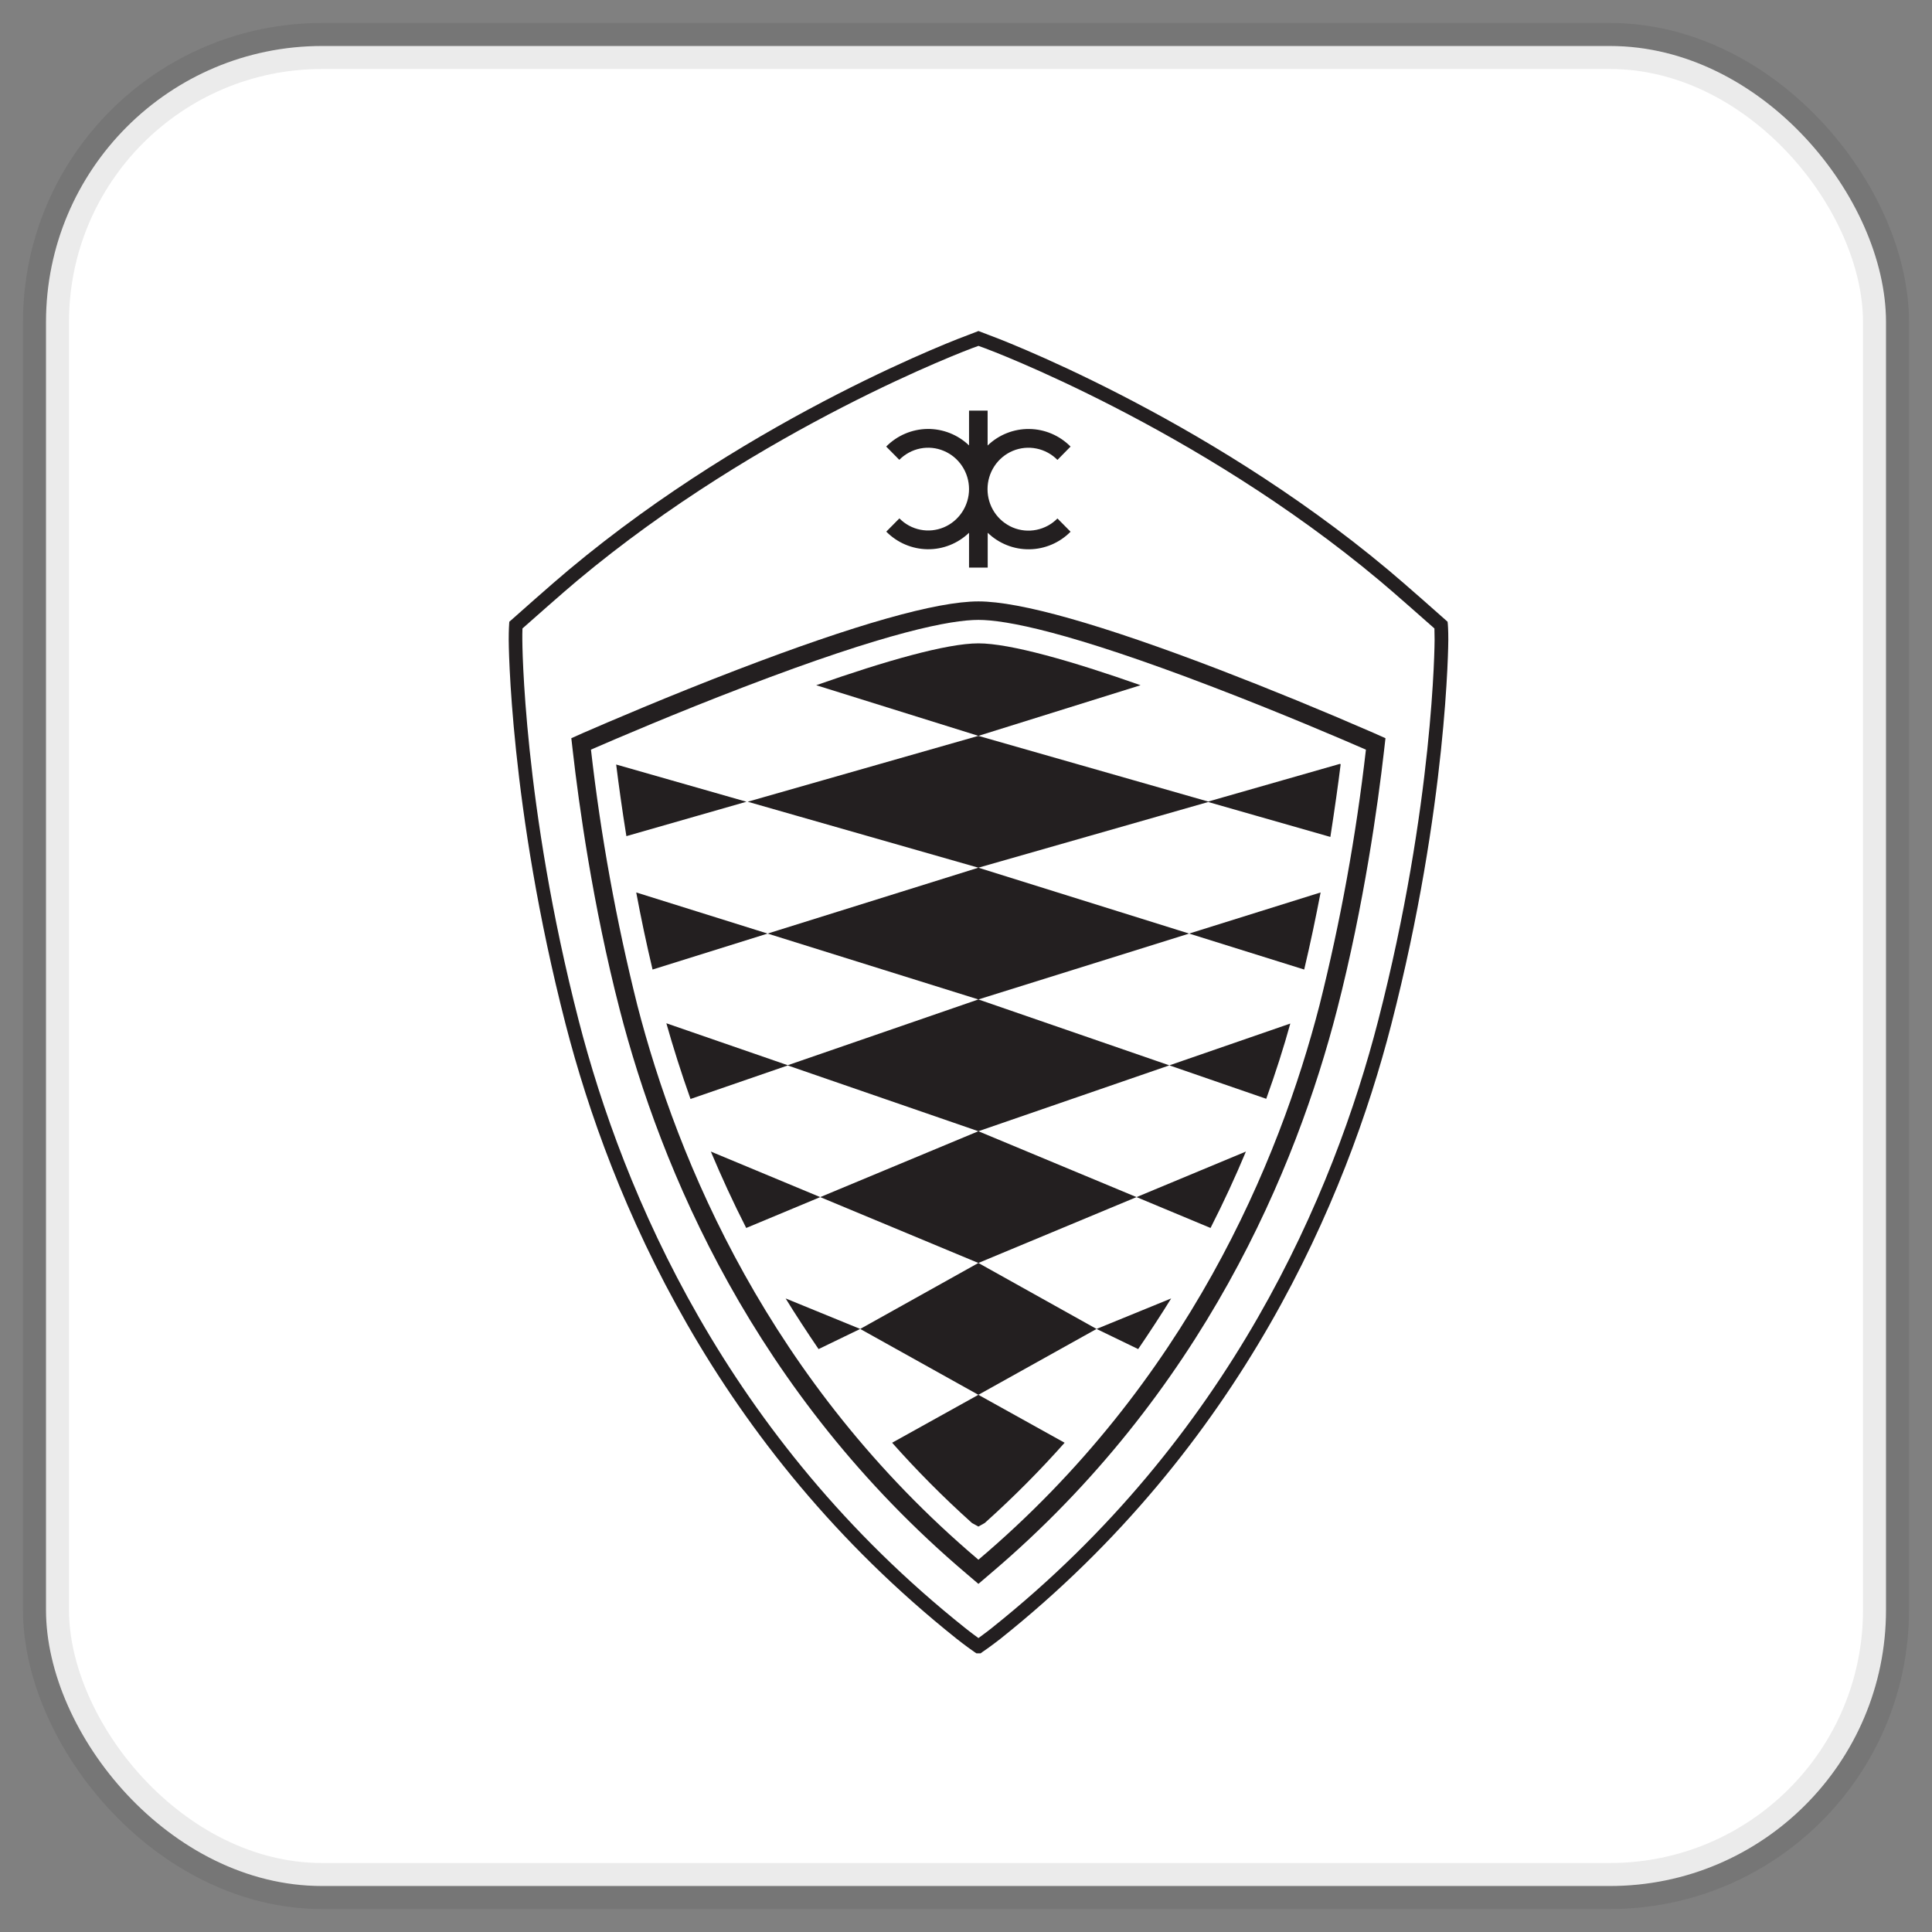
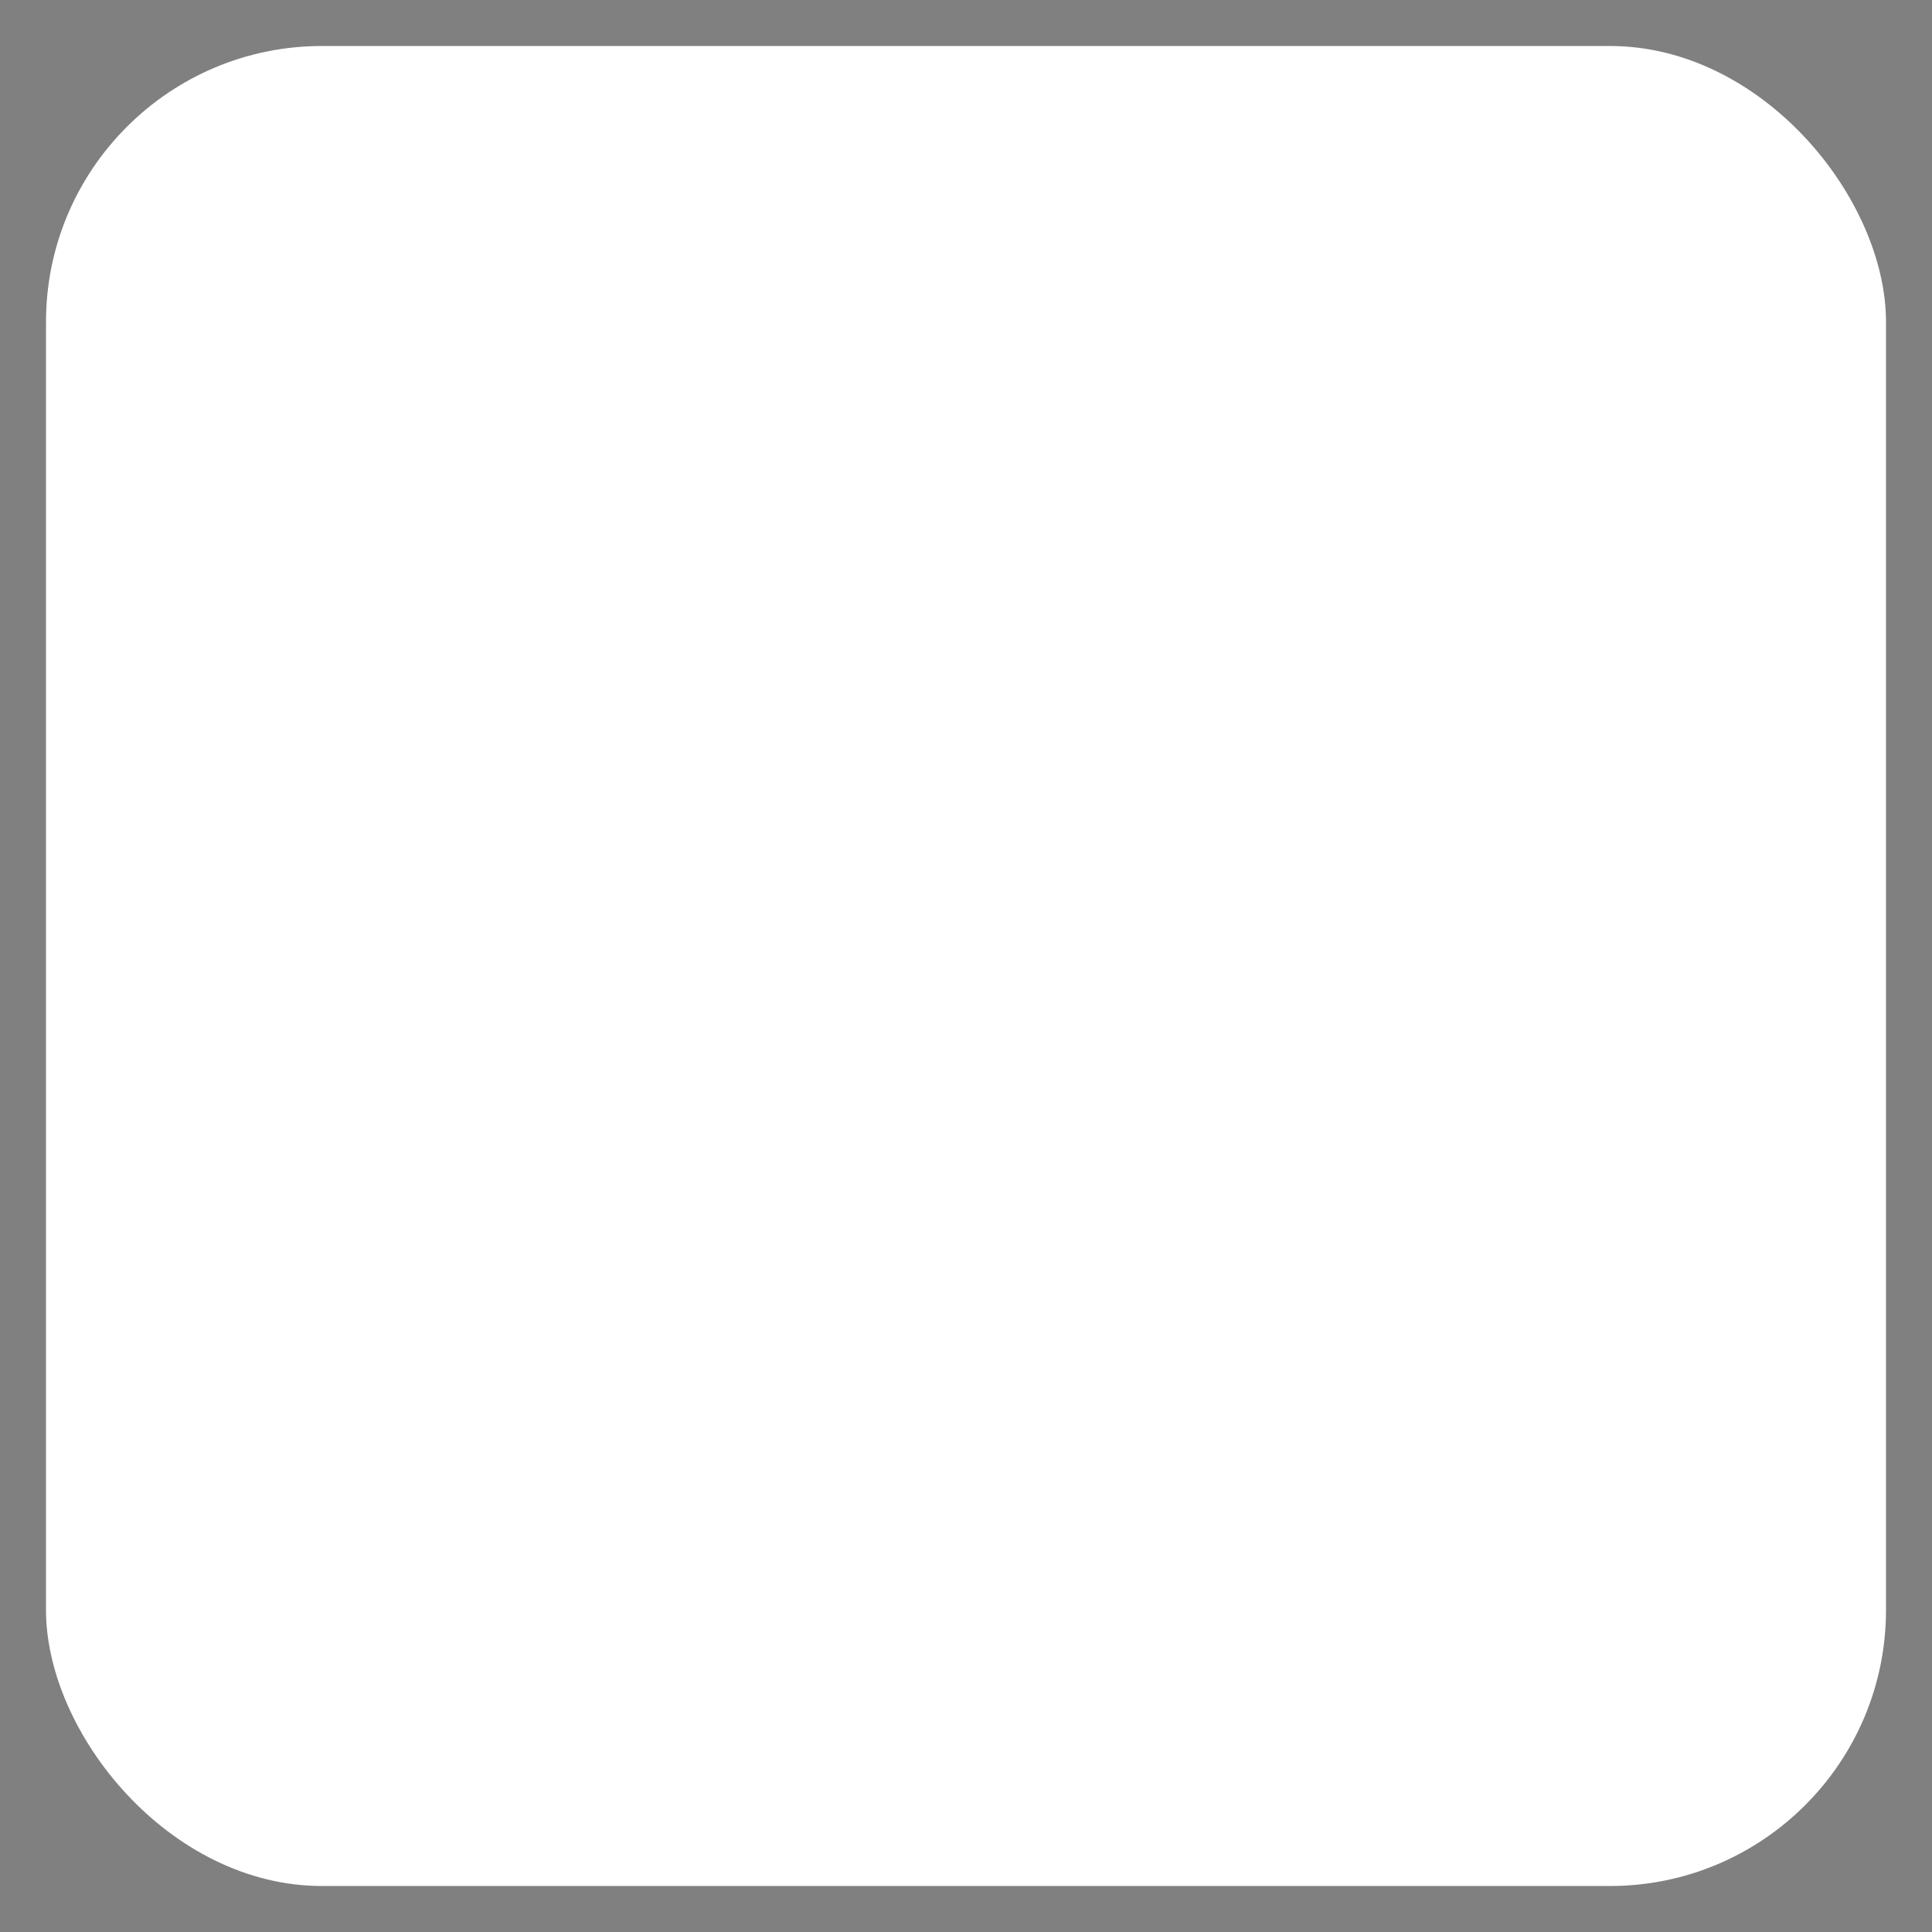
<svg xmlns="http://www.w3.org/2000/svg" width="42" height="42" viewBox="0 0 42 42" fill="none">
  <rect x="0" y="0" width="42" height="42" fill="#808080" stroke="none" />
  <rect x="1" y="1" width="40" height="40" rx="6" fill="white" />
-   <rect x="1" y="1" width="40" height="40" rx="6" stroke="black" stroke-opacity="0.08" />
  <g clip-path="url(#clip0_3821_6972)">
-     <path d="M39.419 22.213L41.481 26.265H44.732L42.096 21.274L46.517 16.832H43.47L39.616 20.674L40.071 16.83H37.193L36.083 26.265H38.937L39.419 22.213ZM49.217 20.881C49.236 20.62 49.35 19.844 50.327 19.844H51.361C51.361 19.844 51.266 20.772 51.209 21.147L50.889 23.77C50.838 24.151 50.731 24.883 49.737 24.883H48.688L49.217 20.881ZM47.608 26.263H51.486C52.843 26.263 53.517 25.731 53.669 24.533L54.171 20.376C54.242 19.782 54.166 19.367 53.936 19.106C53.689 18.823 53.234 18.656 52.507 18.656H48.612C47.64 18.656 46.585 18.823 46.396 20.405L45.893 24.562C45.817 25.158 45.893 25.577 46.13 25.85C46.39 26.15 46.845 26.265 47.608 26.265M58.566 20.881C58.642 20.251 59.078 19.844 59.676 19.844H60.729L60.496 21.812L58.443 21.831L58.566 20.881ZM56.94 26.263H60.886C62.23 26.263 62.867 25.752 63.031 24.549L63.084 24.126H60.22C60.048 24.776 59.456 24.883 59.12 24.883H58.092L58.293 23.127H63.201L63.535 20.359C63.604 19.786 63.522 19.378 63.289 19.113C63.027 18.813 62.554 18.656 61.805 18.656H58.048C56.553 18.656 55.911 19.171 55.761 20.405L55.242 24.564C55.171 25.146 55.251 25.562 55.488 25.833C55.748 26.133 56.196 26.265 56.94 26.265M100.425 20.881C100.501 20.251 100.938 19.844 101.534 19.844H102.589L102.355 21.812L100.302 21.831L100.425 20.881ZM98.797 26.263H102.744C104.091 26.263 104.727 25.752 104.89 24.549L104.943 24.126H102.08C101.907 24.776 101.313 24.883 100.98 24.883H99.949L100.152 23.127H105.061L105.393 20.359C105.461 19.786 105.382 19.378 105.148 19.113C104.886 18.813 104.414 18.656 103.663 18.656H99.906C98.412 18.656 97.771 19.171 97.621 20.405L97.101 24.564C97.029 25.146 97.111 25.562 97.348 25.833C97.608 26.133 98.056 26.265 98.797 26.265M67.897 21.253C67.897 21.253 68.546 20.71 68.979 20.393C69.41 20.078 70.091 19.986 70.091 19.986C70.091 19.986 69.966 20.953 69.943 21.177L69.334 26.265H72.205L72.901 20.376C72.975 19.78 72.897 19.357 72.66 19.086C72.415 18.804 71.987 18.656 71.307 18.656H70.649C69.763 18.656 69.129 19.106 69.129 19.106L68.051 19.971L68.209 18.656H65.338L64.418 26.265H67.287L67.897 21.253ZM73.764 26.265H76.633L77.531 18.656H74.673L73.764 26.265ZM83.686 21.099L83.373 23.649C83.373 23.649 82.808 24.883 81.514 24.883H81.195L81.686 20.881C81.747 20.345 82.064 19.846 82.8 19.846C83.104 19.842 83.817 19.846 83.817 19.846L83.686 21.099ZM80.914 18.656C79.647 18.656 79.02 19.19 78.888 20.386L78.385 24.476C78.314 25.056 78.394 25.471 78.631 25.74C78.878 26.023 79.313 26.265 79.96 26.265H81.035C82.506 26.265 83.227 24.881 83.227 24.881L82.904 27.399H78.066L77.925 28.808H83.493C84.555 28.808 85.661 28.614 85.83 27.165L86.836 18.656H80.914ZM111.725 21.099L111.412 23.649C111.412 23.649 110.846 24.883 109.552 24.883H109.233L109.725 20.881C109.786 20.345 110.102 19.846 110.841 19.846C111.144 19.842 111.858 19.846 111.858 19.846L111.725 21.099ZM108.953 18.656C107.685 18.656 107.059 19.19 106.928 20.386L106.423 24.476C106.353 25.056 106.435 25.471 106.67 25.74C106.917 26.023 107.351 26.265 107.998 26.265H109.074C110.546 26.265 111.266 24.881 111.266 24.881L110.943 27.399H106.105L105.964 28.808H111.531C112.594 28.808 113.7 28.614 113.869 27.165L114.875 18.656H108.953ZM121.039 21.099L120.726 23.649C120.726 23.649 120.161 24.883 118.867 24.883H118.548L119.039 20.881C119.1 20.345 119.419 19.846 120.155 19.846C120.459 19.842 121.172 19.846 121.172 19.846L121.039 21.099ZM118.269 18.656C116.998 18.656 116.374 19.19 116.243 20.386L115.738 24.476C115.668 25.056 115.749 25.471 115.985 25.74C116.231 26.023 116.666 26.265 117.313 26.265H118.389C119.861 26.265 120.58 24.881 120.58 24.881L120.258 27.399H115.421L115.279 28.808H120.846C121.908 28.808 123.015 28.614 123.183 27.165L124.189 18.656H118.269ZM89.534 26.265H93.361C94.735 26.265 95.439 25.675 95.578 24.48L95.697 23.463C95.767 22.923 95.697 22.533 95.477 22.271C95.116 21.841 94.392 21.779 93.75 21.758H90.938L91.031 20.901C91.13 20.12 91.695 19.844 92.192 19.844H93.153L93.065 20.881H95.949L96.027 20.338C96.094 19.755 96.008 19.338 95.761 19.065C95.509 18.781 95.075 18.646 94.437 18.656H90.295C89.043 18.656 88.418 19.19 88.27 20.39L88.132 21.425C88.056 22.069 88.136 22.517 88.375 22.796C88.735 23.211 89.449 23.221 90.141 23.23H92.862L92.805 23.667C92.784 23.959 92.623 24.883 91.542 24.883H90.57L90.657 24.128H87.739L87.699 24.526C87.623 25.114 87.699 25.529 87.935 25.8C88.278 26.198 88.94 26.265 89.534 26.265ZM21.27 13.074C20.361 13.074 18.596 13.574 16.025 14.56C14.545 15.127 13.2 15.706 12.689 15.928L12.42 16.048L12.454 16.344C12.581 17.458 12.883 19.669 13.473 21.952C14.357 25.379 16.382 30.29 21.015 34.215L21.27 34.432L21.524 34.215C26.157 30.29 28.184 25.379 29.066 21.952C29.654 19.669 29.958 17.458 30.085 16.344L30.119 16.048L29.85 15.928C28.748 15.448 27.636 14.992 26.514 14.56C23.943 13.574 22.178 13.074 21.27 13.074ZM21.27 13.476C21.862 13.476 23.226 13.73 26.374 14.937C27.829 15.494 29.144 16.057 29.694 16.297C29.48 18.17 29.143 20.025 28.685 21.852C27.81 25.241 25.814 30.057 21.27 33.907C16.725 30.057 14.729 25.241 13.854 21.85C13.397 20.023 13.06 18.168 12.847 16.296C13.397 16.057 14.71 15.494 16.166 14.937C19.313 13.73 20.678 13.476 21.27 13.476Z" fill="#231F20" />
+     <path d="M39.419 22.213L41.481 26.265H44.732L42.096 21.274L46.517 16.832H43.47L39.616 20.674L40.071 16.83H37.193L36.083 26.265H38.937L39.419 22.213ZM49.217 20.881C49.236 20.62 49.35 19.844 50.327 19.844H51.361C51.361 19.844 51.266 20.772 51.209 21.147L50.889 23.77C50.838 24.151 50.731 24.883 49.737 24.883H48.688L49.217 20.881ZM47.608 26.263H51.486C52.843 26.263 53.517 25.731 53.669 24.533L54.171 20.376C54.242 19.782 54.166 19.367 53.936 19.106C53.689 18.823 53.234 18.656 52.507 18.656H48.612C47.64 18.656 46.585 18.823 46.396 20.405L45.893 24.562C45.817 25.158 45.893 25.577 46.13 25.85C46.39 26.15 46.845 26.265 47.608 26.265M58.566 20.881C58.642 20.251 59.078 19.844 59.676 19.844H60.729L60.496 21.812L58.443 21.831L58.566 20.881ZM56.94 26.263H60.886C62.23 26.263 62.867 25.752 63.031 24.549L63.084 24.126H60.22C60.048 24.776 59.456 24.883 59.12 24.883H58.092L58.293 23.127H63.201L63.535 20.359C63.604 19.786 63.522 19.378 63.289 19.113C63.027 18.813 62.554 18.656 61.805 18.656H58.048C56.553 18.656 55.911 19.171 55.761 20.405L55.242 24.564C55.171 25.146 55.251 25.562 55.488 25.833C55.748 26.133 56.196 26.265 56.94 26.265M100.425 20.881C100.501 20.251 100.938 19.844 101.534 19.844H102.589L102.355 21.812L100.302 21.831L100.425 20.881ZM98.797 26.263H102.744C104.091 26.263 104.727 25.752 104.89 24.549L104.943 24.126H102.08C101.907 24.776 101.313 24.883 100.98 24.883H99.949L100.152 23.127H105.061L105.393 20.359C105.461 19.786 105.382 19.378 105.148 19.113C104.886 18.813 104.414 18.656 103.663 18.656H99.906C98.412 18.656 97.771 19.171 97.621 20.405L97.101 24.564C97.029 25.146 97.111 25.562 97.348 25.833C97.608 26.133 98.056 26.265 98.797 26.265M67.897 21.253C67.897 21.253 68.546 20.71 68.979 20.393C69.41 20.078 70.091 19.986 70.091 19.986C70.091 19.986 69.966 20.953 69.943 21.177L69.334 26.265H72.205L72.901 20.376C72.975 19.78 72.897 19.357 72.66 19.086C72.415 18.804 71.987 18.656 71.307 18.656H70.649C69.763 18.656 69.129 19.106 69.129 19.106L68.051 19.971L68.209 18.656H65.338L64.418 26.265H67.287L67.897 21.253ZM73.764 26.265H76.633L77.531 18.656H74.673L73.764 26.265ZM83.686 21.099L83.373 23.649C83.373 23.649 82.808 24.883 81.514 24.883H81.195L81.686 20.881C81.747 20.345 82.064 19.846 82.8 19.846C83.104 19.842 83.817 19.846 83.817 19.846L83.686 21.099ZM80.914 18.656C79.647 18.656 79.02 19.19 78.888 20.386L78.385 24.476C78.314 25.056 78.394 25.471 78.631 25.74C78.878 26.023 79.313 26.265 79.96 26.265H81.035C82.506 26.265 83.227 24.881 83.227 24.881L82.904 27.399H78.066L77.925 28.808H83.493C84.555 28.808 85.661 28.614 85.83 27.165L86.836 18.656H80.914ZM111.725 21.099L111.412 23.649C111.412 23.649 110.846 24.883 109.552 24.883H109.233L109.725 20.881C109.786 20.345 110.102 19.846 110.841 19.846C111.144 19.842 111.858 19.846 111.858 19.846L111.725 21.099ZM108.953 18.656C107.685 18.656 107.059 19.19 106.928 20.386L106.423 24.476C106.353 25.056 106.435 25.471 106.67 25.74C106.917 26.023 107.351 26.265 107.998 26.265H109.074C110.546 26.265 111.266 24.881 111.266 24.881L110.943 27.399H106.105L105.964 28.808H111.531C112.594 28.808 113.7 28.614 113.869 27.165L114.875 18.656ZM121.039 21.099L120.726 23.649C120.726 23.649 120.161 24.883 118.867 24.883H118.548L119.039 20.881C119.1 20.345 119.419 19.846 120.155 19.846C120.459 19.842 121.172 19.846 121.172 19.846L121.039 21.099ZM118.269 18.656C116.998 18.656 116.374 19.19 116.243 20.386L115.738 24.476C115.668 25.056 115.749 25.471 115.985 25.74C116.231 26.023 116.666 26.265 117.313 26.265H118.389C119.861 26.265 120.58 24.881 120.58 24.881L120.258 27.399H115.421L115.279 28.808H120.846C121.908 28.808 123.015 28.614 123.183 27.165L124.189 18.656H118.269ZM89.534 26.265H93.361C94.735 26.265 95.439 25.675 95.578 24.48L95.697 23.463C95.767 22.923 95.697 22.533 95.477 22.271C95.116 21.841 94.392 21.779 93.75 21.758H90.938L91.031 20.901C91.13 20.12 91.695 19.844 92.192 19.844H93.153L93.065 20.881H95.949L96.027 20.338C96.094 19.755 96.008 19.338 95.761 19.065C95.509 18.781 95.075 18.646 94.437 18.656H90.295C89.043 18.656 88.418 19.19 88.27 20.39L88.132 21.425C88.056 22.069 88.136 22.517 88.375 22.796C88.735 23.211 89.449 23.221 90.141 23.23H92.862L92.805 23.667C92.784 23.959 92.623 24.883 91.542 24.883H90.57L90.657 24.128H87.739L87.699 24.526C87.623 25.114 87.699 25.529 87.935 25.8C88.278 26.198 88.94 26.265 89.534 26.265ZM21.27 13.074C20.361 13.074 18.596 13.574 16.025 14.56C14.545 15.127 13.2 15.706 12.689 15.928L12.42 16.048L12.454 16.344C12.581 17.458 12.883 19.669 13.473 21.952C14.357 25.379 16.382 30.29 21.015 34.215L21.27 34.432L21.524 34.215C26.157 30.29 28.184 25.379 29.066 21.952C29.654 19.669 29.958 17.458 30.085 16.344L30.119 16.048L29.85 15.928C28.748 15.448 27.636 14.992 26.514 14.56C23.943 13.574 22.178 13.074 21.27 13.074ZM21.27 13.476C21.862 13.476 23.226 13.73 26.374 14.937C27.829 15.494 29.144 16.057 29.694 16.297C29.48 18.17 29.143 20.025 28.685 21.852C27.81 25.241 25.814 30.057 21.27 33.907C16.725 30.057 14.729 25.241 13.854 21.85C13.397 20.023 13.06 18.168 12.847 16.296C13.397 16.057 14.71 15.494 16.166 14.937C19.313 13.73 20.678 13.476 21.27 13.476Z" fill="#231F20" />
    <path d="M21.27 15.997L24.795 14.896C23.298 14.369 21.958 13.986 21.27 13.986C20.581 13.986 19.239 14.371 17.744 14.896L21.27 15.997Z" fill="#231F20" />
    <path d="M21.269 18.863L26.265 17.435L28.921 18.194C29.016 17.583 29.092 17.043 29.145 16.614L29.128 16.606L26.265 17.425L21.269 15.997L16.254 17.429L21.269 18.863ZM13.395 16.62C13.448 17.044 13.52 17.575 13.617 18.177L16.227 17.429L13.395 16.62ZM13.831 19.401C13.931 19.937 14.049 20.5 14.186 21.077L16.687 20.295L21.269 21.727L25.851 20.295L28.352 21.077C28.489 20.5 28.606 19.937 28.709 19.401L25.851 20.295L21.269 18.863L16.687 20.295L13.831 19.401ZM14.486 22.245C14.634 22.768 14.808 23.32 15.011 23.891L17.125 23.162L21.269 24.592L25.421 23.16L27.527 23.887C27.732 23.318 27.906 22.772 28.05 22.251L25.421 23.16L21.269 21.727L17.125 23.157L14.486 22.245ZM21.269 27.456L24.707 26.024L21.269 24.592L17.831 26.024L21.269 27.456ZM16.222 26.695L17.831 26.024L15.453 25.034C15.681 25.576 15.935 26.132 16.222 26.695ZM27.085 25.034L24.707 26.024L26.316 26.695C26.603 26.132 26.859 25.576 27.085 25.034ZM21.269 30.322L23.838 28.89L21.269 27.456L18.7 28.89L21.269 30.322ZM25.46 28.227L23.838 28.89L24.743 29.328C24.971 28.994 25.256 28.559 25.46 28.227ZM17.079 28.227L18.7 28.89L17.795 29.328C17.567 28.994 17.282 28.559 17.079 28.227ZM21.13 33.109L21.269 33.186L21.407 33.109C22.037 32.544 22.616 31.959 23.144 31.364L21.269 30.322L19.394 31.364C19.922 31.959 20.5 32.544 21.13 33.109ZM19.552 11.269L19.267 11.557C19.505 11.798 19.826 11.935 20.162 11.94C20.498 11.945 20.822 11.816 21.066 11.582V12.339H21.472V11.582C21.716 11.817 22.041 11.946 22.377 11.941C22.713 11.937 23.035 11.8 23.273 11.559L22.988 11.271C22.864 11.397 22.705 11.483 22.532 11.518C22.36 11.553 22.181 11.536 22.018 11.468C21.855 11.399 21.716 11.284 21.618 11.136C21.52 10.987 21.468 10.813 21.468 10.634C21.468 10.456 21.52 10.282 21.618 10.133C21.716 9.985 21.855 9.869 22.018 9.801C22.181 9.733 22.36 9.716 22.532 9.751C22.705 9.786 22.864 9.872 22.988 9.998L23.273 9.708C23.034 9.467 22.713 9.33 22.376 9.326C22.039 9.321 21.714 9.45 21.47 9.685V8.926H21.066V9.683C20.822 9.449 20.497 9.321 20.161 9.325C19.824 9.33 19.503 9.467 19.265 9.708L19.55 9.996C19.674 9.871 19.832 9.785 20.005 9.75C20.177 9.716 20.355 9.733 20.517 9.802C20.68 9.87 20.818 9.985 20.916 10.133C21.014 10.281 21.066 10.455 21.066 10.633C21.066 10.81 21.014 10.984 20.916 11.132C20.818 11.28 20.68 11.396 20.517 11.464C20.355 11.532 20.177 11.55 20.005 11.515C19.832 11.48 19.676 11.395 19.552 11.269Z" fill="#231F20" />
-     <path d="M11.358 13.662C11.355 13.744 11.354 13.826 11.355 13.908C11.355 13.943 11.368 17.483 12.582 22.192C13.546 25.928 15.785 31.249 20.979 35.389C20.979 35.389 21.115 35.498 21.271 35.61C21.426 35.498 21.563 35.391 21.563 35.389C26.756 31.249 28.995 25.928 29.959 22.192C31.173 17.483 31.187 13.943 31.187 13.908L31.183 13.662C30.993 13.495 30.282 12.864 29.988 12.62C25.993 9.276 21.462 7.588 21.419 7.573L21.271 7.519L21.128 7.571C21.081 7.59 16.55 9.276 12.552 12.62C12.26 12.864 11.546 13.495 11.358 13.662ZM21.318 35.942H21.227L21.189 35.917C20.994 35.783 20.804 35.631 20.796 35.625C15.539 31.435 13.271 26.048 12.296 22.267C11.074 17.52 11.059 13.945 11.059 13.906C11.059 13.683 11.068 13.579 11.068 13.575L11.072 13.516L11.117 13.477C11.127 13.468 12.024 12.67 12.364 12.388C16.419 8.995 20.988 7.302 21.03 7.289L21.271 7.196L21.517 7.29C21.555 7.302 26.122 8.995 30.177 12.388C30.519 12.672 31.416 13.468 31.424 13.476L31.469 13.516L31.475 13.574C31.475 13.579 31.485 13.683 31.485 13.908C31.485 13.943 31.469 17.521 30.246 22.269C29.272 26.048 27.005 31.435 21.747 35.627C21.739 35.631 21.55 35.783 21.354 35.915L21.318 35.942Z" fill="#231F20" />
  </g>
  <defs>
    <clipPath id="clip0_3821_6972">
-       <rect width="21" height="29" fill="white" transform="translate(11 7)" />
-     </clipPath>
+       </clipPath>
  </defs>
</svg>